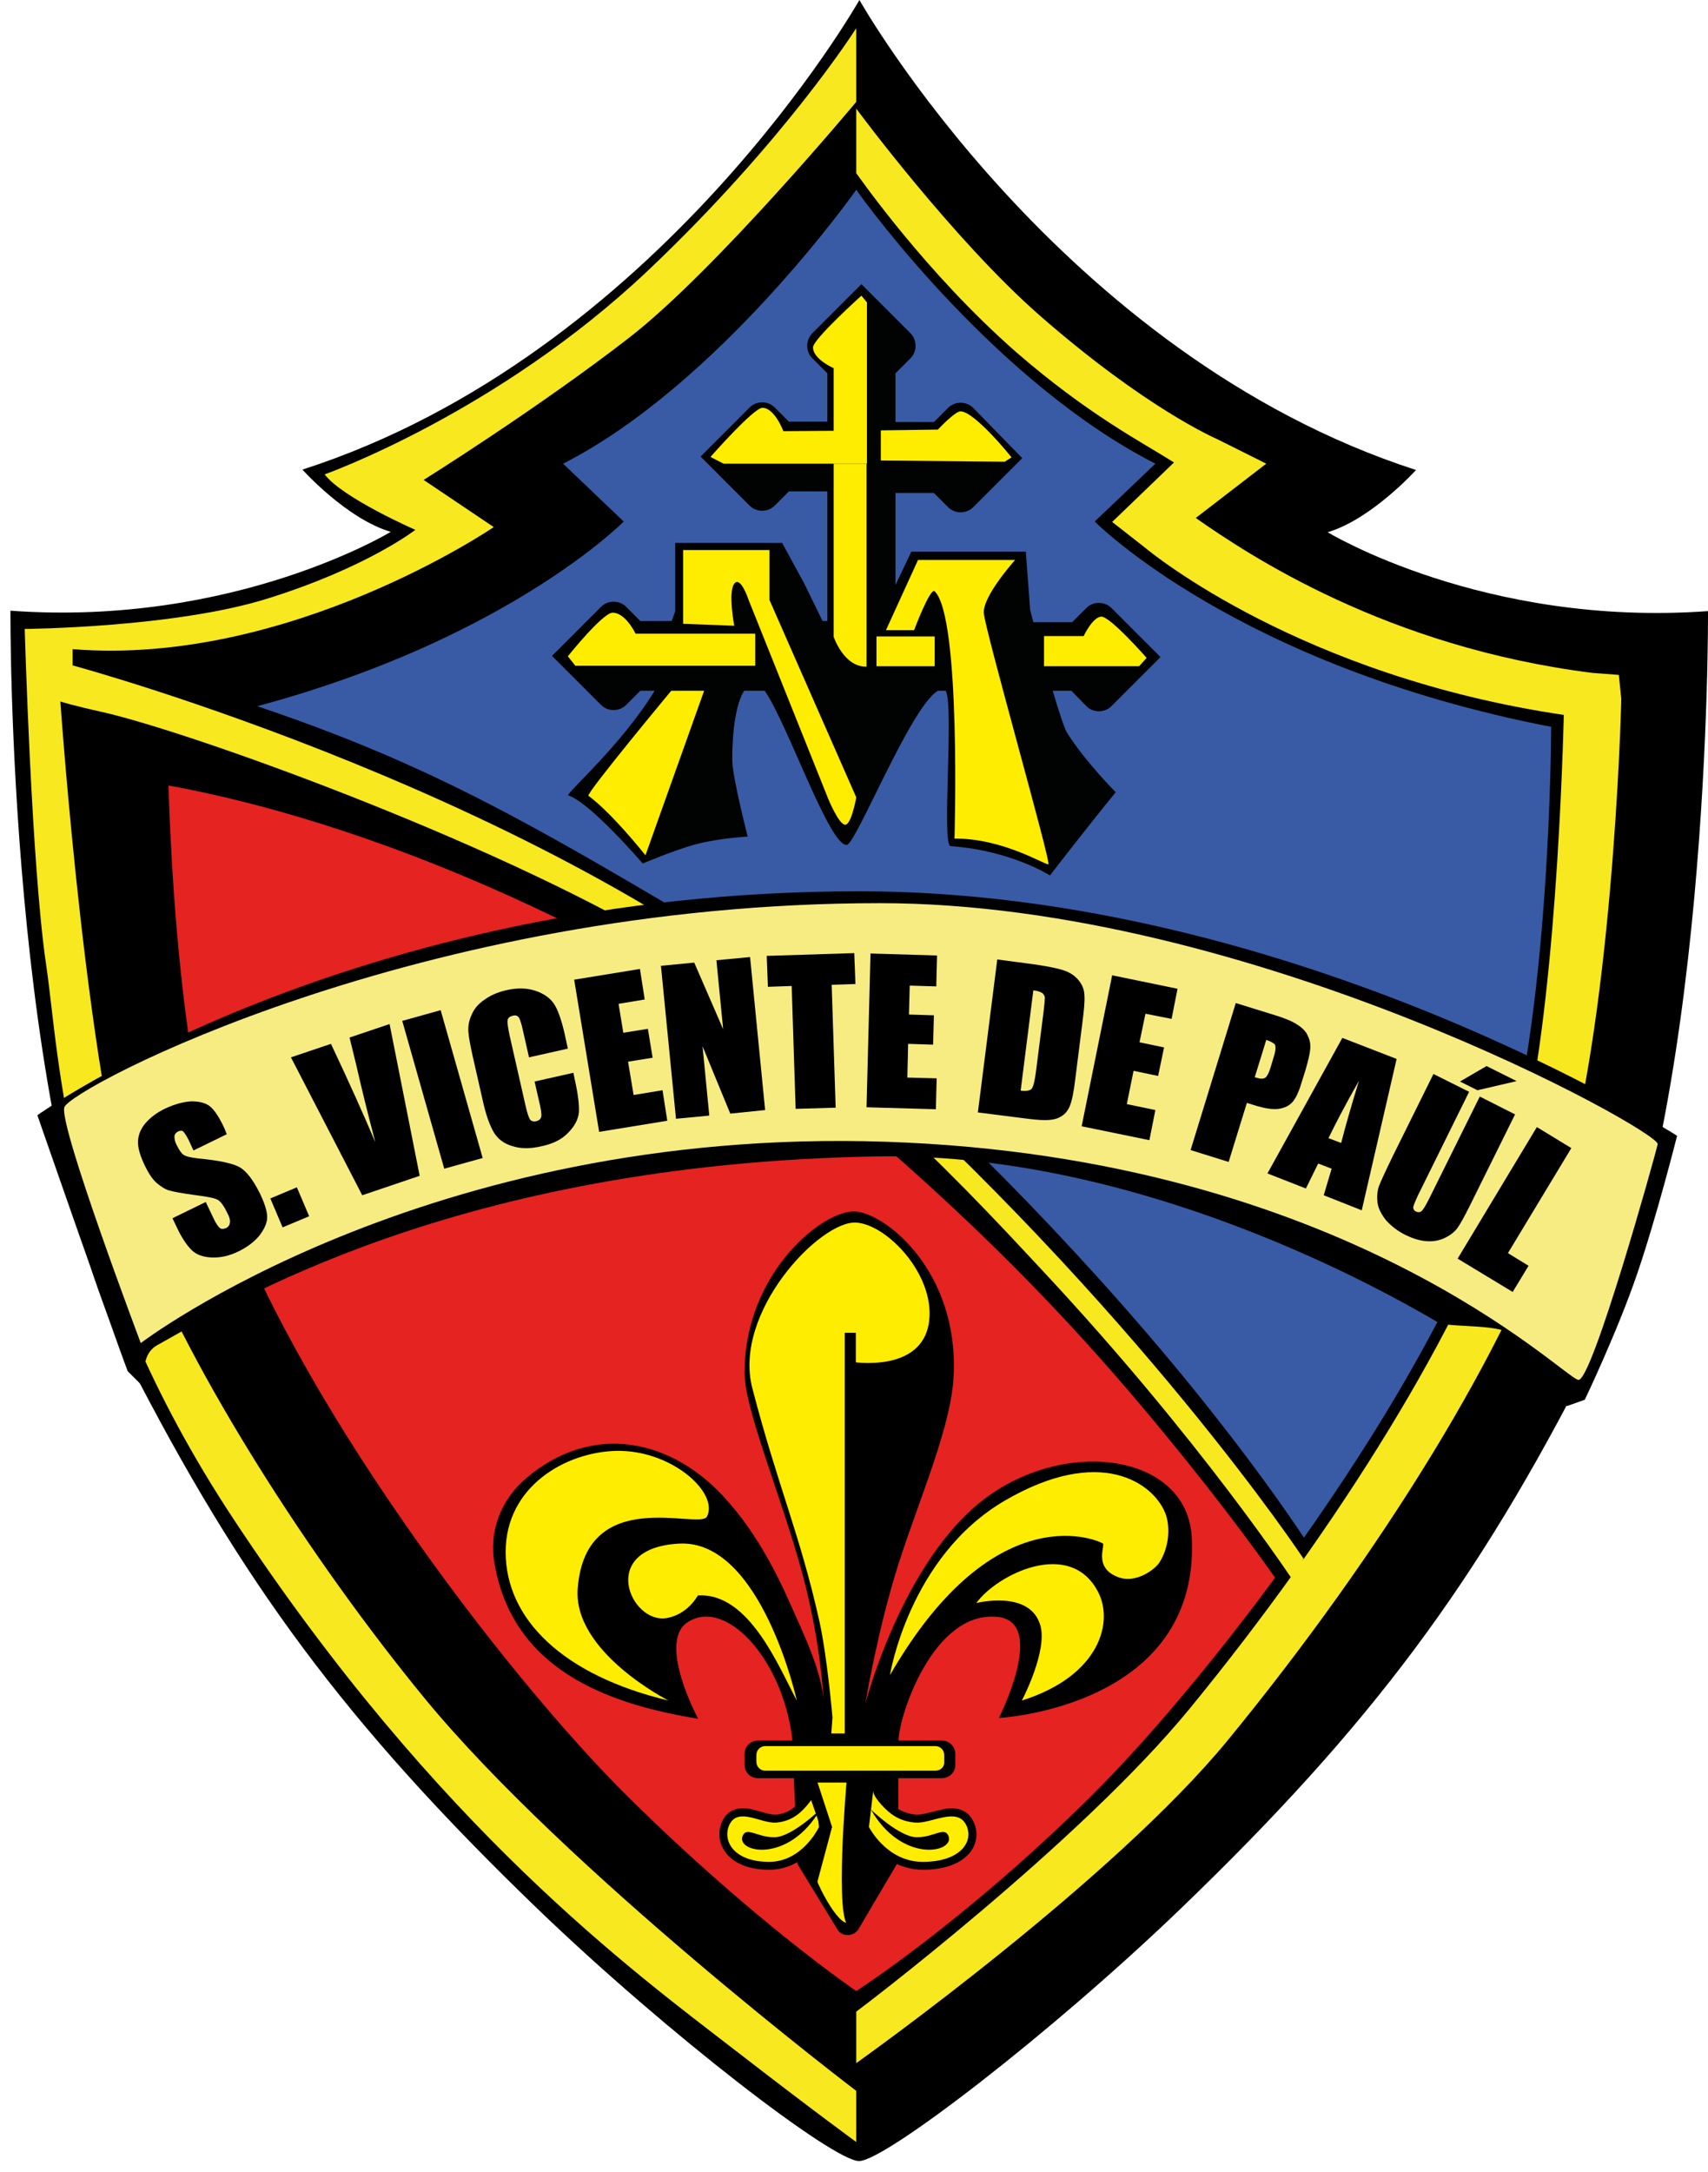
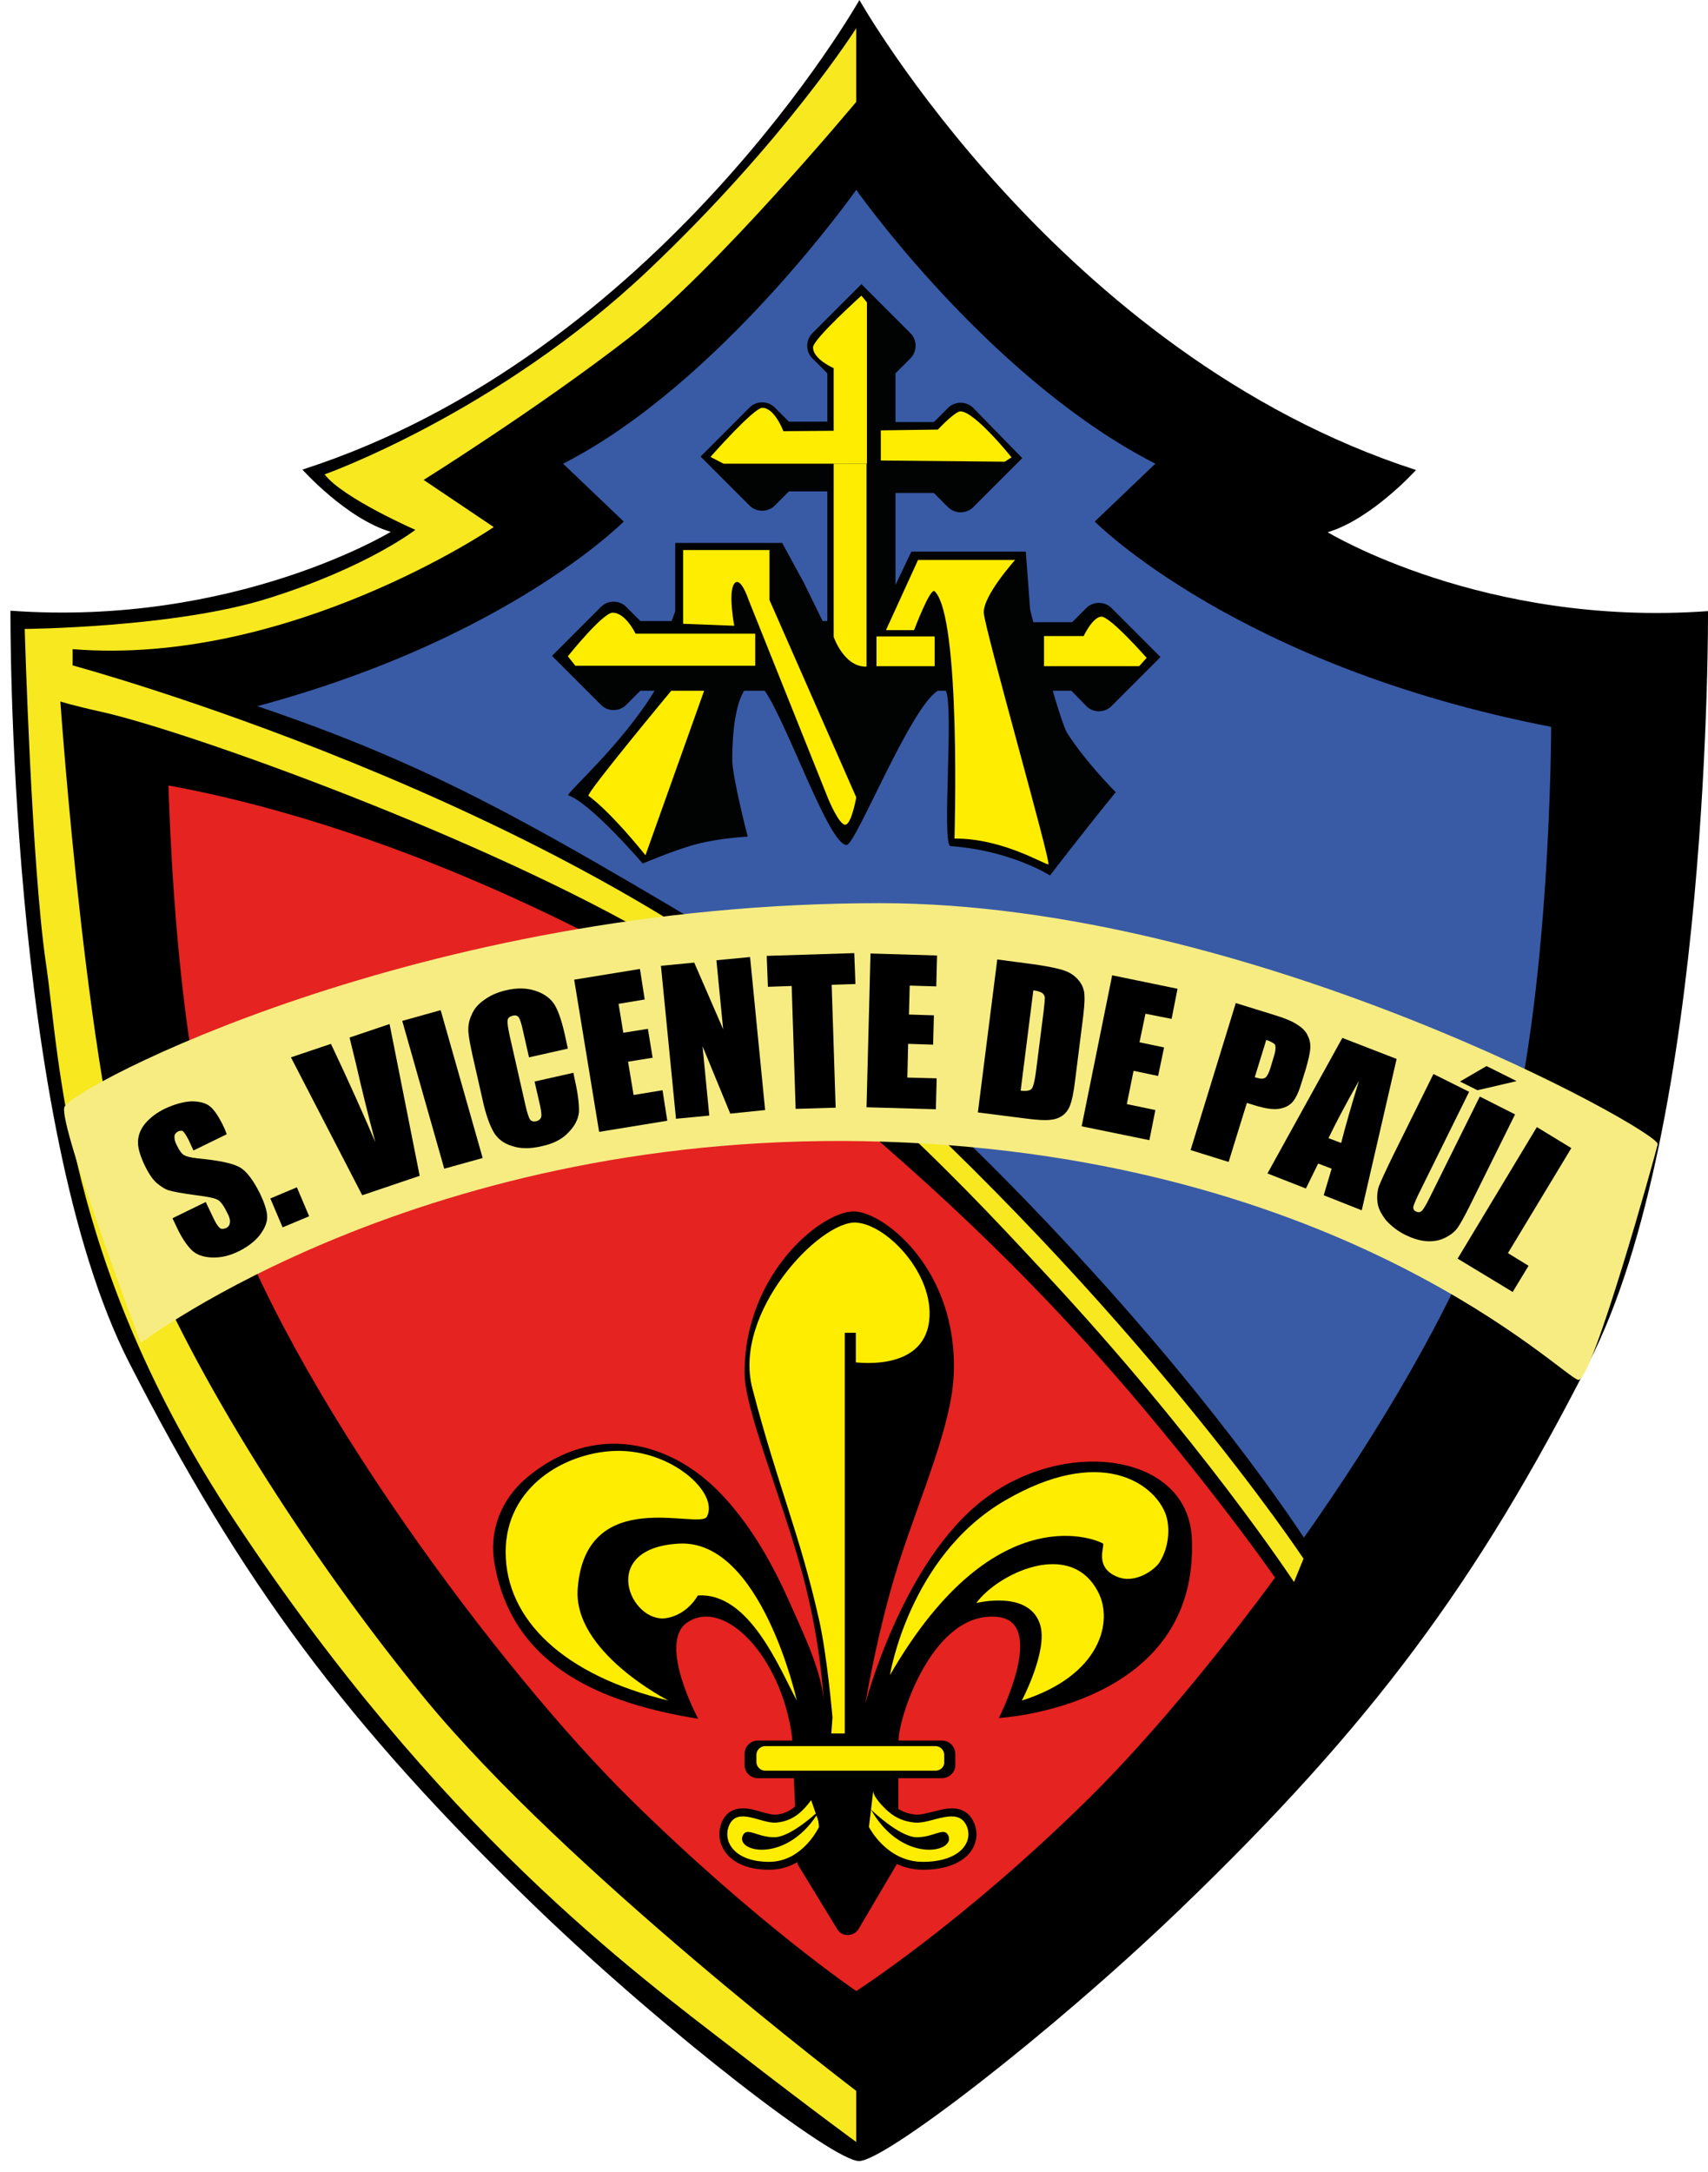
<svg xmlns="http://www.w3.org/2000/svg" width="59" height="75" viewBox="0 0 59 75" fill="none">
  <path d="M4.548 24.851L25.24 34.225L34.34 41.492L45.288 54.26L37.83 64.687L29.564 71.242L21.025 62.69C21.025 62.69 13.936 53.261 13.17 53.042C12.403 52.823 6.847 42.053 6.752 41.492C6.656 40.931 4.849 30.065 4.548 29.846C4.247 29.627 4.548 24.851 4.548 24.851Z" fill="#E52320" />
  <path d="M19.588 18.502L17.768 16.011L29.167 5.282L37.501 13.124L41.346 16.011L40.293 18.502L54.949 24.591L53.129 39.836L46.04 54.26L42.783 50.743L34.737 41.492L28.209 35.854L18.575 30.27L6.738 24.591L19.588 18.502Z" fill="#395BA6" />
  <path d="M59 21.102C51.254 21.663 45.862 18.378 45.862 18.378C47.381 17.927 48.914 16.23 48.914 16.23C36.598 12.248 29.687 0 29.687 0C29.687 0 22.763 12.248 10.447 16.216C10.447 16.216 11.966 17.913 13.498 18.365C13.498 18.365 8.106 21.649 0.361 21.088C0.361 21.088 0.251 38.823 4.466 47.062C8.325 54.588 11.897 59.487 18.603 65.947C23.091 70.257 28.784 74.623 29.674 74.623C30.563 74.623 36.27 70.243 40.744 65.947C47.45 59.501 51.035 54.602 54.881 47.062C59.109 38.837 59 21.102 59 21.102ZM51.719 40.917C49.352 48.02 42.017 57.749 37.638 62.074C33.259 66.398 29.578 68.752 29.578 68.752C29.578 68.752 26.102 66.398 21.723 62.074C17.344 57.749 10.009 48.02 7.641 40.917C5.78 35.347 5.78 25.098 5.78 25.098C16.618 23.018 21.545 18.009 21.545 18.009L19.451 16.011C24.857 13.261 29.578 6.555 29.578 6.555C30.098 7.294 34.518 13.261 39.91 16.011L37.816 18.009C37.816 18.009 42.742 23.004 53.581 25.098C53.581 25.098 53.581 35.347 51.719 40.917Z" fill="black" />
  <path d="M37.529 24.386C37.761 24.619 38.158 24.619 38.391 24.386L40.087 22.689L38.391 20.992C38.158 20.76 37.761 20.76 37.529 20.992L37.036 21.485H35.695C35.626 21.225 35.585 21.061 35.585 21.061L35.435 19.049H31.48L30.933 20.199V17.024H32.26L32.752 17.516C32.985 17.749 33.382 17.749 33.615 17.516L35.312 15.819L33.615 14.082C33.382 13.849 32.985 13.849 32.752 14.082L32.26 14.574H30.933V12.891L31.453 12.371C31.685 12.138 31.685 11.742 31.453 11.509L29.756 9.812L28.059 11.509C27.826 11.742 27.826 12.138 28.059 12.371L28.579 12.891V14.56H27.251L26.759 14.068C26.526 13.835 26.129 13.835 25.896 14.068L24.2 15.765L25.896 17.462C26.129 17.694 26.526 17.694 26.759 17.462L27.251 16.969H28.579V21.444H28.415L27.771 20.13L27.019 18.748H23.324V21.102C23.324 21.102 23.283 21.239 23.201 21.444H22.119L21.627 20.951C21.394 20.719 20.997 20.719 20.765 20.951L19.068 22.648L20.765 24.345C20.997 24.578 21.394 24.578 21.627 24.345L22.119 23.852H22.612C21.476 25.727 19.519 27.424 19.629 27.465C20.409 27.725 22.202 29.819 22.202 29.819C22.202 29.819 23.324 29.34 24.063 29.148C24.829 28.943 25.828 28.888 25.828 28.888C25.828 28.888 25.294 26.822 25.294 26.233C25.294 25.248 25.418 24.304 25.705 23.852H26.416C27.197 24.974 28.647 29.217 29.249 29.176C29.564 29.162 31.453 24.413 32.397 23.852H32.67C32.958 24.386 32.52 29.189 32.835 29.217C34.928 29.367 36.27 30.23 36.27 30.23C36.27 30.23 37.501 28.628 38.541 27.356C38.541 27.356 37.501 26.316 36.858 25.303C36.776 25.166 36.571 24.564 36.365 23.852H37.008L37.529 24.386Z" fill="#010202" />
  <path d="M26.088 22.99H19.875L19.615 22.662C19.615 22.662 20.82 21.157 21.162 21.157C21.613 21.157 21.955 21.882 21.955 21.882H26.088V22.99Z" fill="#FFED00" />
  <path d="M32.287 21.978H30.276V23.004H32.287V21.978Z" fill="#FFED00" />
  <path d="M36.064 21.978V23.004H39.349L39.608 22.717C39.608 22.717 38.336 21.266 38.035 21.293C37.734 21.321 37.433 21.964 37.433 21.964H36.064V21.978Z" fill="#FFED00" />
  <path d="M23.598 21.54V18.994H26.581V20.719L29.578 27.534C29.578 27.534 29.413 28.478 29.195 28.478C28.976 28.478 28.606 27.575 28.606 27.575L25.855 20.705C25.855 20.705 25.582 19.87 25.363 20.157C25.144 20.445 25.363 21.608 25.363 21.608L23.598 21.54Z" fill="#FFED00" />
  <path d="M24.323 23.852H23.187C23.187 23.852 20.231 27.41 20.327 27.479C20.956 27.944 21.764 28.875 22.297 29.532L24.323 23.852Z" fill="#FFED00" />
  <path d="M30.604 21.759L31.712 19.336H35.065C35.065 19.336 33.943 20.582 33.984 21.17C34.025 21.759 36.324 29.819 36.215 29.846C36.105 29.874 34.641 28.943 32.971 28.957C32.971 28.957 33.204 21.307 32.287 20.418C32.137 20.267 31.576 21.759 31.576 21.759H30.604Z" fill="#FFED00" />
  <path d="M28.798 16.011V21.991C28.798 21.991 29.154 23.045 29.933 23.018V16.011H28.798Z" fill="#FFED00" />
  <path d="M29.947 10.441V16.011H24.993L24.542 15.778C24.542 15.778 26.033 14.082 26.334 14.082C26.759 14.082 27.06 14.889 27.06 14.889L28.798 14.875V12.713C28.798 12.713 28.072 12.398 28.086 11.988C28.1 11.7 29.756 10.209 29.756 10.209L29.947 10.441Z" fill="#FFED00" />
  <path d="M30.426 14.861V15.902L34.709 15.943L34.942 15.792C34.942 15.792 33.669 14.205 33.177 14.205C32.985 14.205 32.397 14.834 32.397 14.834L30.426 14.861Z" fill="#FFED00" />
  <path d="M2.277 26.699C2.277 26.699 9.27 26.74 19.875 32.022C23.748 33.952 26.718 36.278 29.674 38.81C34.285 42.737 37.419 46.104 40.06 49.306C43.167 53.069 44.645 55.355 44.645 55.355L45.52 53.836C45.52 53.836 43.043 49.758 37.843 44.024C33.875 39.645 28.579 34.485 23.173 31.297C15.688 26.877 12.362 25.194 2.482 22.443C1.524 22.142 2.277 26.699 2.277 26.699Z" fill="black" />
  <path d="M29.578 0.972V3.517C29.578 3.517 24.733 9.333 21.736 11.659C18.575 14.109 14.634 16.572 14.634 16.572L17.056 18.201C17.056 18.201 9.995 23.018 2.509 22.416V22.977C2.509 22.977 19.41 27.534 29.112 36.141C39.321 45.2 45.028 53.822 45.028 53.822L44.699 54.629C44.699 54.629 41.47 49.716 36.01 43.873C34.162 41.903 28.976 36.141 22.886 32.542C16.796 28.943 6.519 25.262 3.549 24.591C2.441 24.345 2.085 24.222 2.085 24.222C2.085 24.222 3.057 38.262 4.836 42.819C6.615 47.376 10.652 53.753 14.675 58.653C19.561 64.592 29.578 72.2 29.578 72.2V73.966C29.578 73.966 28.127 72.912 25.404 70.805C21.914 68.109 15.154 63.182 8.093 52.494C2.195 43.586 2.071 36.524 1.593 33.309C1.086 29.901 0.854 21.718 0.854 21.718C0.854 21.718 6.04 21.677 9.256 20.664C12.677 19.596 14.347 18.296 14.347 18.296C14.347 18.296 11.842 17.202 11.213 16.381C11.213 16.381 17.193 14.259 22.393 9.333C27.142 4.831 29.578 0.972 29.578 0.972Z" fill="#F7E820" />
-   <path d="M29.578 71.242V69.463C29.66 69.409 37.296 63.634 41.1 58.995C46.273 52.686 50.556 45.721 52.212 40.712C53.622 36.47 53.95 27.315 54.019 24.687C44.946 23.346 39.786 19.104 39.554 18.912L38.418 18.023L40.553 15.97C39.458 15.272 37.597 14.328 35.093 12.152C31.973 9.415 29.701 6.144 29.578 5.98V3.75C29.605 3.791 32.93 8.279 35.914 10.893C39.608 14.123 42.017 15.149 42.044 15.163L43.741 16.011L41.306 17.886C43.126 19.159 47.901 22.347 55.017 23.237L55.921 23.305L56.003 24.126C56.003 24.591 55.688 35.58 53.841 41.246C52.157 46.446 47.71 53.63 42.414 60.089C38.459 64.906 29.92 70.996 29.578 71.242Z" fill="#F7E820" />
  <path d="M29.646 66.631L31.042 64.263C31.042 64.263 31.015 60.869 31.042 60.048C31.069 59.227 32.246 55.601 34.463 55.834C36.187 56.011 34.504 59.323 34.504 59.323C34.504 59.323 41.442 58.967 41.169 53.11C41.032 50.195 36.831 49.621 34.011 51.755C31.165 53.904 29.892 58.83 29.892 58.83C29.892 58.83 30.303 56.312 31.042 53.986C31.795 51.646 32.876 49.224 32.944 47.458C33.095 43.928 30.645 41.93 29.564 41.834C28.483 41.738 25.719 43.914 25.719 47.404C25.719 48.676 27.005 51.701 27.717 54.342C28.387 56.819 28.456 58.83 28.456 58.83C28.415 57.736 27.73 56.367 27.292 55.368C26.731 54.096 26.033 52.837 25.103 51.797C23.228 49.675 20.477 49.101 18.192 51.03C17.316 51.769 16.878 52.85 17.084 54C17.713 57.612 20.902 58.83 24.117 59.35C24.117 59.35 22.722 56.764 23.721 56.039C24.993 55.136 26.991 57.175 27.361 59.98L27.552 64.373L28.948 66.658C29.112 66.877 29.468 66.877 29.646 66.631Z" fill="black" />
  <path d="M30.741 57.845C30.741 57.845 31.398 53.74 34.723 51.81C37.994 49.908 39.828 51.194 40.252 52.248C40.416 52.659 40.416 53.384 40.047 53.959C39.869 54.219 39.253 54.657 38.678 54.479C37.693 54.15 38.24 53.288 38.076 53.288C38.09 53.274 34.436 51.441 30.741 57.845Z" fill="#FFED00" />
  <path d="M35.298 58.721C35.298 58.721 36.215 56.983 35.927 56.093C35.544 54.889 33.724 55.355 33.724 55.355C34.436 54.369 36.954 53.11 37.925 54.958C38.473 55.984 38.021 57.859 35.298 58.721Z" fill="#FFED00" />
  <path d="M32.534 61.403H26.184C25.924 61.403 25.719 61.198 25.719 60.938V60.568C25.719 60.308 25.924 60.103 26.184 60.103H32.534C32.794 60.103 32.999 60.308 32.999 60.568V60.938C33.013 61.184 32.794 61.403 32.534 61.403Z" fill="#010202" />
  <path d="M32.315 61.143H26.43C26.266 61.143 26.129 61.006 26.129 60.842V60.596C26.129 60.431 26.266 60.295 26.43 60.295H32.315C32.479 60.295 32.616 60.431 32.616 60.596V60.842C32.629 61.006 32.492 61.143 32.315 61.143Z" fill="#FFED00" />
  <path d="M31.89 64.564C30.481 64.564 29.81 63.264 29.783 63.209L29.742 63.141L29.906 61.786L30.44 61.855C30.44 61.841 30.44 61.827 30.44 61.827C30.453 61.91 30.672 62.169 30.878 62.347C31.083 62.539 31.357 62.635 31.644 62.662C31.658 62.662 31.672 62.662 31.685 62.662C31.836 62.662 32.027 62.607 32.205 62.566C32.424 62.512 32.657 62.443 32.876 62.443C33.3 62.443 33.519 62.676 33.615 62.881C33.779 63.196 33.765 63.552 33.587 63.853C33.314 64.304 32.698 64.564 31.89 64.564Z" fill="black" />
  <path d="M26.567 64.564C25.582 64.564 25.157 64.14 25.007 63.88C24.815 63.579 24.802 63.196 24.952 62.881C25.048 62.676 25.253 62.443 25.664 62.443C25.869 62.443 26.088 62.498 26.293 62.566C26.458 62.607 26.636 62.662 26.759 62.662C26.772 62.662 26.786 62.662 26.786 62.662C27.046 62.648 27.292 62.539 27.484 62.361C27.675 62.183 27.867 61.923 27.881 61.841C27.881 61.841 27.881 61.855 27.881 61.868L28.415 61.814L28.565 63.155L28.538 63.223C28.524 63.264 27.895 64.564 26.567 64.564Z" fill="black" />
  <path d="M28.154 61.827C28.182 62.019 27.826 62.416 27.675 62.553C27.443 62.772 27.155 62.908 26.813 62.936C26.293 62.977 25.5 62.389 25.199 63.004C24.939 63.552 25.335 64.291 26.567 64.291C27.73 64.291 28.291 63.086 28.291 63.086L28.154 61.827Z" fill="#FFED00" />
  <path d="M32.096 45.611C32.287 44.01 30.645 42.286 29.578 42.217C28.332 42.135 25.294 45.324 25.992 47.951C26.868 51.318 27.634 52.973 28.305 55.984C28.579 57.229 28.757 59.309 28.757 59.309L28.715 59.857H29.372V47.02C29.372 47.02 31.877 47.459 32.096 45.611Z" fill="#FFED00" />
-   <path d="M27.977 61.554H30.536C30.536 61.554 30.235 62.607 30.317 63.333C30.385 64.058 30.494 64.414 30.44 64.592C30.385 64.77 29.715 66.398 29.263 66.398C28.852 66.398 27.963 64.605 28.045 64.304C28.127 64.003 28.442 63.716 28.442 63.196C28.442 62.676 27.977 61.554 27.977 61.554Z" fill="#FFED00" />
  <path d="M29.563 46.022H29.181V60.021H29.563V46.022Z" fill="black" />
-   <path d="M5.109 48.047L4.412 47.349C3.878 45.953 1.291 38.509 1.291 38.509C1.291 38.509 12.061 30.777 29.687 30.777C44.754 30.777 57.932 39.22 57.932 39.22C57.932 39.22 57.234 41.998 56.55 43.996C55.866 45.994 54.744 48.334 54.744 48.334L54.128 48.553L51.87 45.926C51.24 45.748 49.941 45.816 49.681 45.666C49.01 45.296 40.005 39.768 30.289 39.932C15.688 40.178 7.887 45.091 5.438 46.446C4.685 46.856 5.109 48.047 5.109 48.047Z" fill="black" />
  <path d="M4.863 46.377C4.863 46.377 2.03 38.878 2.222 38.235C2.414 37.592 14.442 31.187 30.399 31.187C43.235 31.187 57.344 39.07 57.262 39.508C57.166 39.946 55.004 47.677 54.525 47.65C54.046 47.623 46.547 39.959 30.604 39.426C14.661 38.892 4.863 46.377 4.863 46.377Z" fill="#F7EC82" />
  <path d="M7.833 39.166L6.683 39.727L6.519 39.371C6.437 39.207 6.368 39.111 6.327 39.07C6.286 39.029 6.218 39.042 6.149 39.07C6.081 39.111 6.026 39.166 6.026 39.248C6.026 39.33 6.04 39.426 6.108 39.549C6.191 39.713 6.259 39.822 6.341 39.877C6.423 39.932 6.587 39.973 6.834 40C7.545 40.069 8.024 40.165 8.271 40.301C8.517 40.438 8.75 40.753 8.982 41.218C9.146 41.56 9.229 41.834 9.229 42.026C9.229 42.231 9.133 42.436 8.969 42.655C8.791 42.874 8.558 43.052 8.257 43.203C7.929 43.367 7.614 43.435 7.313 43.422C7.012 43.408 6.779 43.326 6.615 43.161C6.451 42.997 6.273 42.737 6.108 42.382L5.958 42.067L7.107 41.506L7.381 42.08C7.463 42.258 7.545 42.368 7.6 42.409C7.655 42.45 7.723 42.436 7.805 42.409C7.887 42.368 7.929 42.313 7.942 42.217C7.956 42.135 7.929 42.026 7.86 41.903C7.723 41.615 7.6 41.451 7.477 41.41C7.354 41.355 7.094 41.314 6.683 41.259C6.273 41.205 5.999 41.15 5.848 41.109C5.698 41.068 5.561 40.972 5.411 40.849C5.26 40.712 5.137 40.52 5.014 40.274C4.836 39.905 4.754 39.617 4.767 39.398C4.781 39.179 4.863 38.974 5.027 38.782C5.192 38.591 5.424 38.413 5.712 38.276C6.04 38.126 6.341 38.043 6.615 38.03C6.888 38.03 7.107 38.084 7.258 38.208C7.408 38.331 7.573 38.577 7.751 38.96L7.833 39.166Z" fill="black" />
  <path d="M10.255 40.999L10.679 41.998L9.762 42.382L9.338 41.383L10.255 40.999Z" fill="black" />
  <path d="M13.457 35.361L14.497 40.602L12.513 41.273L10.05 36.511L11.432 36.045C12.061 37.373 12.568 38.509 12.964 39.439C12.704 38.454 12.486 37.564 12.308 36.784L12.075 35.827L13.457 35.361Z" fill="black" />
  <path d="M15.222 34.882L16.673 39.987L15.346 40.356L13.895 35.252L15.222 34.882Z" fill="black" />
  <path d="M19.615 36.21L18.274 36.511L18.069 35.608C18.014 35.347 17.959 35.183 17.918 35.129C17.877 35.074 17.809 35.046 17.713 35.074C17.604 35.101 17.535 35.156 17.535 35.238C17.521 35.32 17.549 35.498 17.604 35.758L18.151 38.167C18.206 38.413 18.26 38.577 18.302 38.645C18.343 38.714 18.425 38.741 18.534 38.714C18.63 38.687 18.685 38.632 18.698 38.55C18.712 38.468 18.685 38.276 18.616 38.002L18.466 37.346L19.807 37.044L19.848 37.25C19.971 37.783 20.012 38.18 19.998 38.413C19.971 38.659 19.848 38.892 19.629 39.111C19.41 39.343 19.109 39.494 18.726 39.576C18.329 39.672 17.987 39.672 17.699 39.576C17.412 39.494 17.193 39.33 17.056 39.097C16.919 38.864 16.782 38.495 16.673 37.989L16.331 36.483C16.249 36.114 16.194 35.827 16.18 35.635C16.167 35.443 16.194 35.252 16.29 35.046C16.372 34.841 16.523 34.663 16.728 34.526C16.933 34.376 17.179 34.266 17.467 34.198C17.864 34.102 18.206 34.116 18.493 34.212C18.78 34.307 18.999 34.458 19.136 34.663C19.273 34.868 19.396 35.224 19.506 35.703L19.615 36.21Z" fill="black" />
  <path d="M19.834 33.829L22.106 33.459L22.27 34.513L21.367 34.663L21.531 35.662L22.38 35.526L22.544 36.524L21.695 36.661L21.887 37.811L22.886 37.647L23.05 38.7L20.696 39.084L19.834 33.829Z" fill="black" />
  <path d="M25.91 33.048L26.43 38.331L25.226 38.454L24.268 36.128L24.501 38.522L23.351 38.632L22.831 33.35L23.981 33.24L24.98 35.539L24.747 33.158L25.91 33.048Z" fill="black" />
  <path d="M29.509 32.912L29.55 33.979L28.729 34.006L28.866 38.249L27.484 38.29L27.347 34.047L26.526 34.075L26.485 33.007L29.509 32.912Z" fill="black" />
  <path d="M30.07 32.925L32.369 32.994L32.342 34.061L31.425 34.034L31.398 35.033L32.26 35.06L32.233 36.073L31.37 36.045L31.343 37.209L32.356 37.236L32.328 38.303L29.933 38.235L30.07 32.925Z" fill="black" />
  <path d="M34.449 33.131L35.476 33.267C36.133 33.35 36.584 33.445 36.803 33.528C37.022 33.61 37.186 33.746 37.296 33.897C37.405 34.047 37.46 34.212 37.46 34.39C37.474 34.568 37.446 34.896 37.378 35.402L37.145 37.25C37.09 37.729 37.022 38.03 36.954 38.194C36.885 38.358 36.789 38.468 36.68 38.536C36.557 38.618 36.42 38.659 36.242 38.673C36.078 38.687 35.832 38.673 35.503 38.632L33.779 38.413L34.449 33.131ZM35.695 34.198L35.257 37.66C35.448 37.688 35.585 37.66 35.64 37.592C35.695 37.523 35.749 37.304 35.791 36.962L36.05 34.923C36.078 34.691 36.092 34.526 36.092 34.458C36.092 34.39 36.05 34.335 36.01 34.294C35.941 34.253 35.845 34.212 35.695 34.198Z" fill="black" />
  <path d="M38.418 33.678L40.676 34.143L40.471 35.183L39.568 35.005L39.362 35.991L40.211 36.169L40.005 37.154L39.157 36.976L38.924 38.126L39.91 38.331L39.704 39.371L37.364 38.892L38.418 33.678Z" fill="black" />
  <path d="M42.688 34.636L44.015 35.047C44.371 35.156 44.645 35.265 44.822 35.389C45 35.498 45.123 35.635 45.178 35.772C45.247 35.909 45.274 36.059 45.26 36.223C45.247 36.388 45.192 36.62 45.096 36.949L44.959 37.386C44.864 37.715 44.754 37.934 44.645 38.057C44.535 38.18 44.371 38.262 44.166 38.29C43.96 38.317 43.714 38.276 43.427 38.194L43.071 38.084L42.441 40.123L41.127 39.713L42.688 34.636ZM43.741 35.909L43.344 37.195C43.386 37.209 43.413 37.222 43.44 37.222C43.563 37.263 43.659 37.25 43.714 37.209C43.769 37.168 43.837 37.044 43.892 36.853L44.015 36.442C44.07 36.264 44.07 36.141 44.042 36.073C44.015 36.032 43.906 35.963 43.741 35.909Z" fill="black" />
  <path d="M48.244 36.566L47.039 41.793L45.726 41.273L45.999 40.356L45.534 40.178L45.11 41.04L43.782 40.52L46.369 35.84L48.244 36.566ZM46.328 39.467C46.478 38.878 46.684 38.167 46.944 37.318C46.437 38.208 46.095 38.878 45.89 39.302L46.328 39.467Z" fill="black" />
  <path d="M52.335 38.481L50.762 41.656C50.584 42.012 50.447 42.258 50.351 42.395C50.255 42.532 50.118 42.641 49.927 42.737C49.735 42.833 49.53 42.874 49.297 42.86C49.065 42.847 48.832 42.778 48.572 42.655C48.285 42.518 48.066 42.34 47.888 42.149C47.724 41.944 47.614 41.738 47.587 41.547C47.559 41.341 47.573 41.15 47.628 40.972C47.696 40.794 47.86 40.438 48.12 39.904L49.516 37.086L50.748 37.701L48.983 41.273C48.887 41.478 48.832 41.615 48.818 41.684C48.818 41.752 48.846 41.807 48.914 41.834C48.996 41.875 49.065 41.861 49.119 41.807C49.174 41.752 49.256 41.615 49.379 41.369L51.117 37.865L52.335 38.481ZM52.39 37.332L51.035 37.647L50.433 37.346L51.35 36.812L52.39 37.332Z" fill="black" />
  <path d="M54.279 39.645L52.089 43.271L52.801 43.709L52.253 44.612L50.351 43.462L53.088 38.919L54.279 39.645Z" fill="black" />
  <path d="M30.262 65.235L29.824 63.086L30.344 61.499L30.713 61.622L30.221 63.1L30.645 64.564L30.262 65.235Z" fill="black" />
  <path d="M28.182 65.18L28.743 63.086L28.223 61.499L27.799 61.526L28.346 63.1L27.853 64.496L28.182 65.18Z" fill="black" />
  <path d="M27.525 58.721C27.525 58.721 26.293 53.151 23.461 53.302C20.628 53.452 21.777 56.08 23.023 55.874C23.762 55.751 24.104 55.094 24.104 55.094C25.883 54.971 26.923 57.612 27.525 58.721Z" fill="#FFED00" />
  <path d="M24.419 52.371C24.843 51.564 23.214 50.059 21.285 50.1C19.533 50.141 17.467 51.331 17.467 53.589C17.467 55.929 19.478 57.859 23.091 58.721C23.091 58.721 19.766 57.038 19.957 54.834C20.245 51.249 24.172 52.837 24.419 52.371Z" fill="#FFED00" />
  <path d="M28.332 62.484C28.332 62.484 27.347 63.442 26.745 63.442C26.143 63.442 25.787 63.059 25.65 63.401C25.431 63.976 27.251 64.359 28.332 62.484Z" fill="black" />
  <path d="M29.249 61.458C29.249 61.458 29.933 66.521 29.359 66.521C28.798 66.521 29.249 61.458 29.249 61.458Z" fill="black" />
-   <path d="M29.249 66.658L29.372 66.535L29.742 66.165L30.453 64.906L30.016 63.1L30.741 61.143L29.249 61.458V66.658Z" fill="black" />
  <path d="M30.166 61.827C30.139 62.019 30.522 62.416 30.686 62.553C30.933 62.772 31.247 62.908 31.617 62.936C32.178 62.977 33.04 62.389 33.368 63.004C33.656 63.552 33.218 64.291 31.877 64.291C30.618 64.291 30.016 63.086 30.016 63.086L30.166 61.827Z" fill="#FFED00" />
  <path d="M30.084 62.484C30.084 62.484 31.069 63.442 31.671 63.442C32.274 63.442 32.629 63.059 32.766 63.401C32.985 63.976 31.151 64.359 30.084 62.484Z" fill="black" />
</svg>